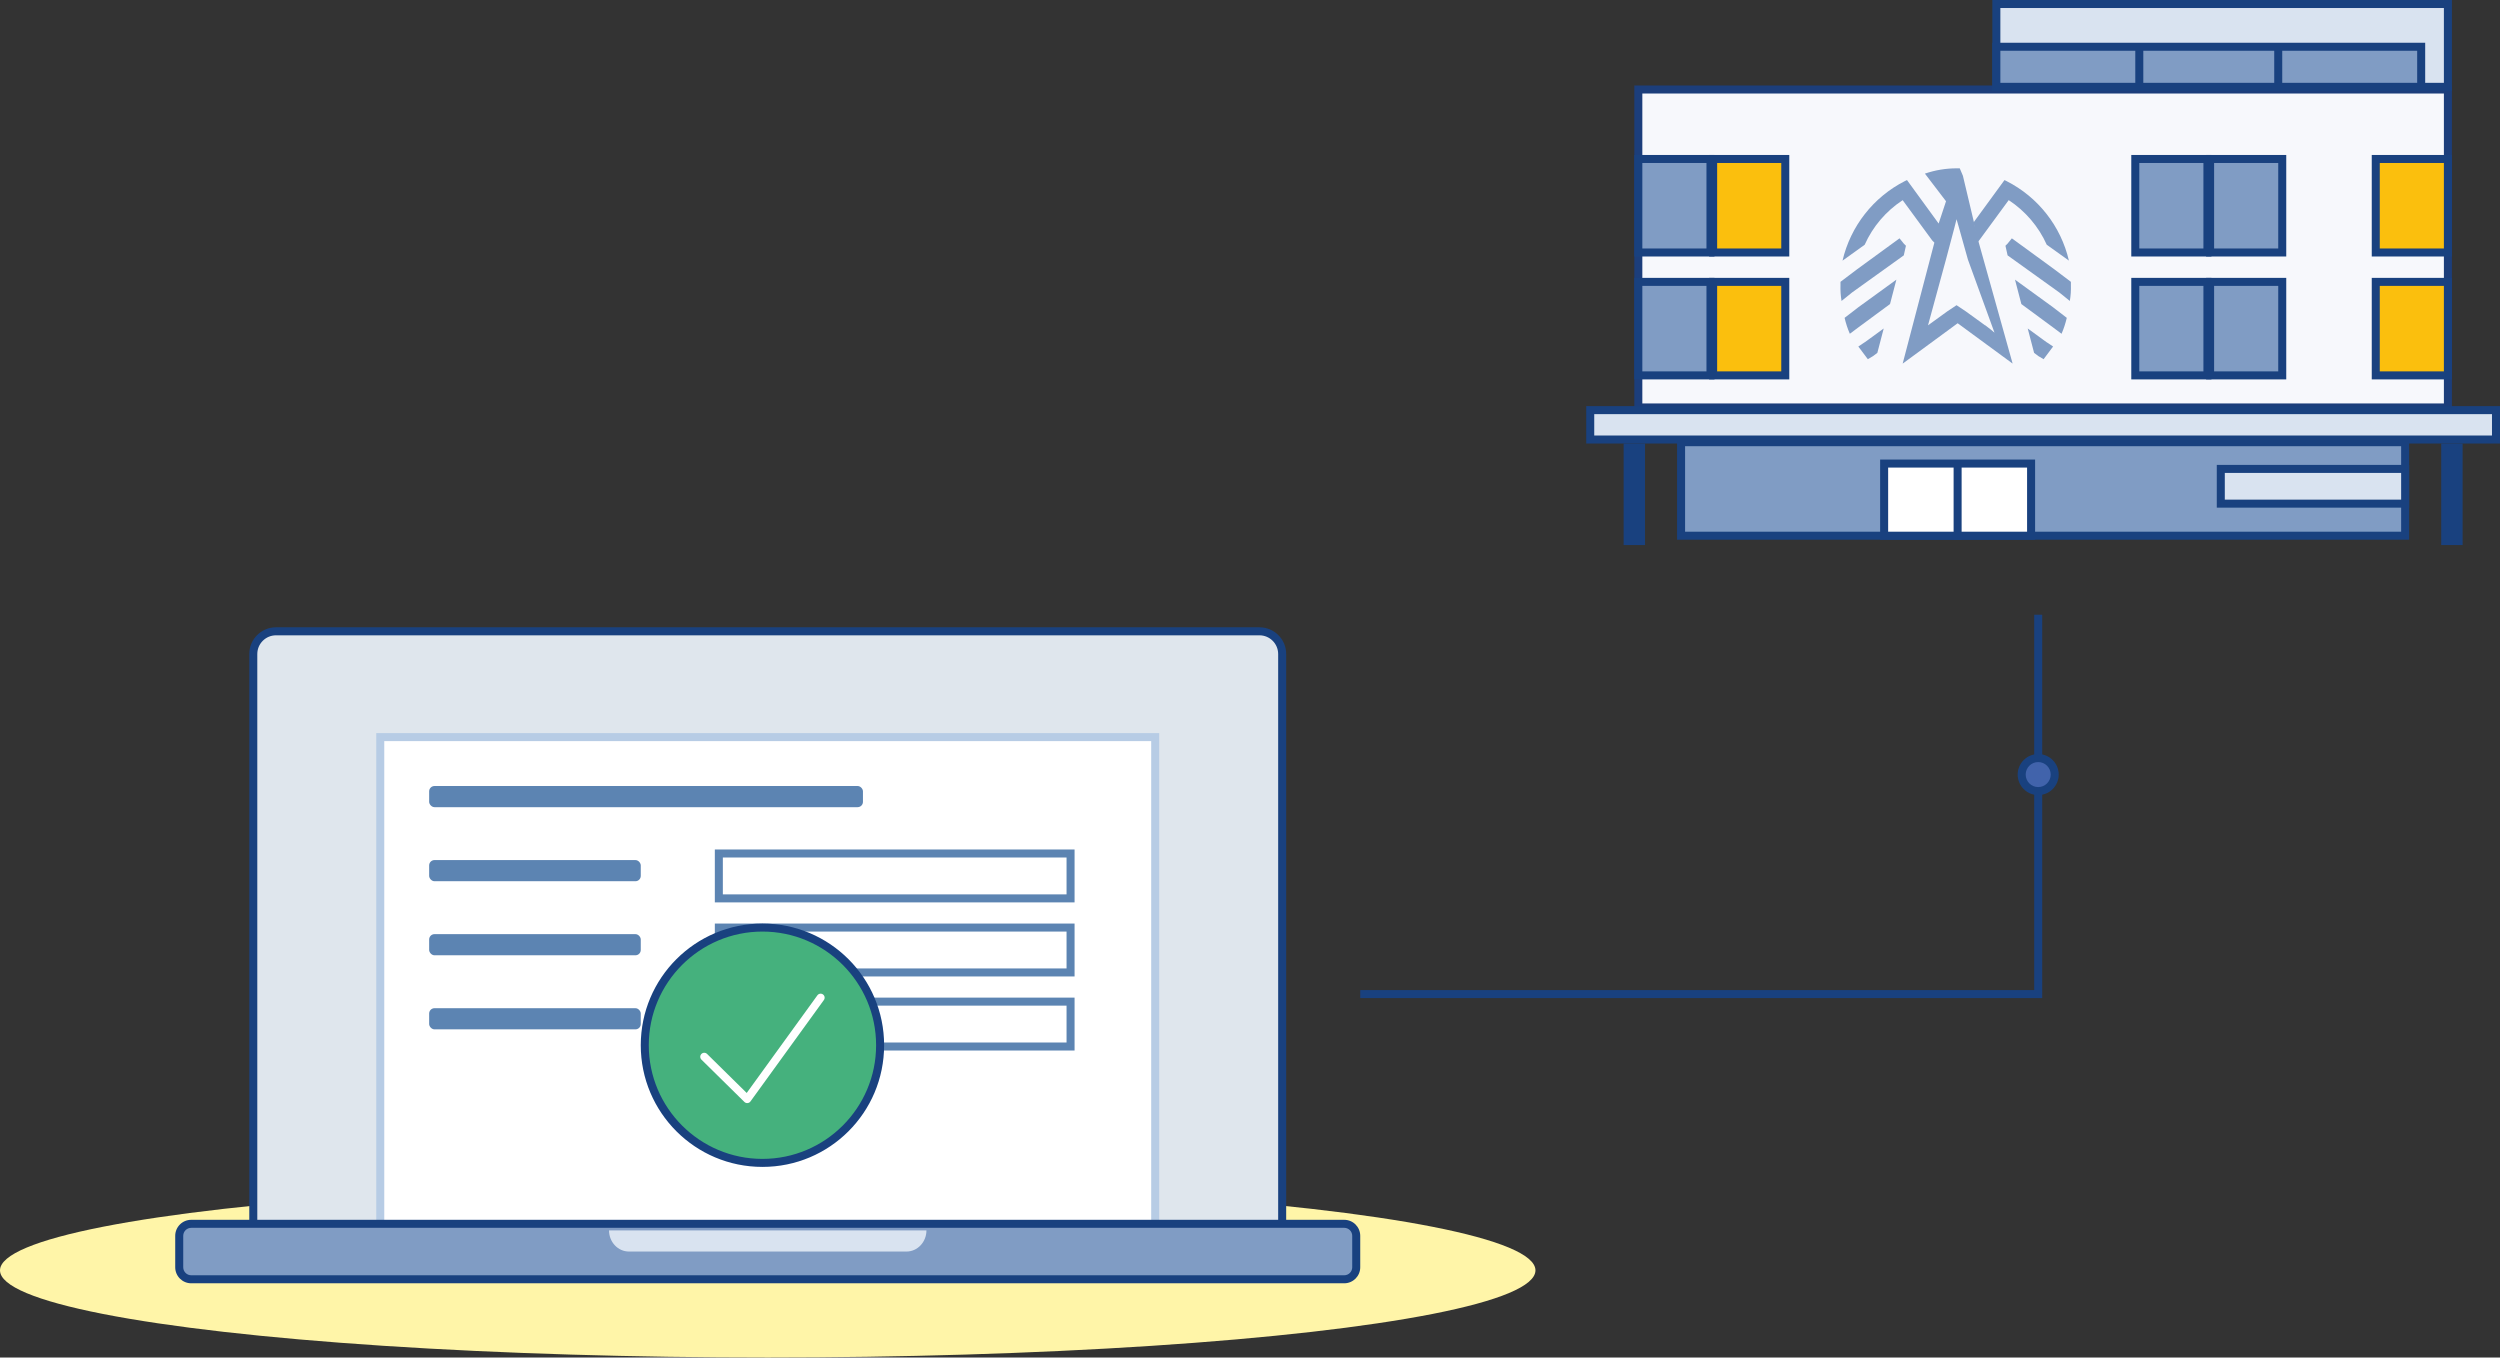
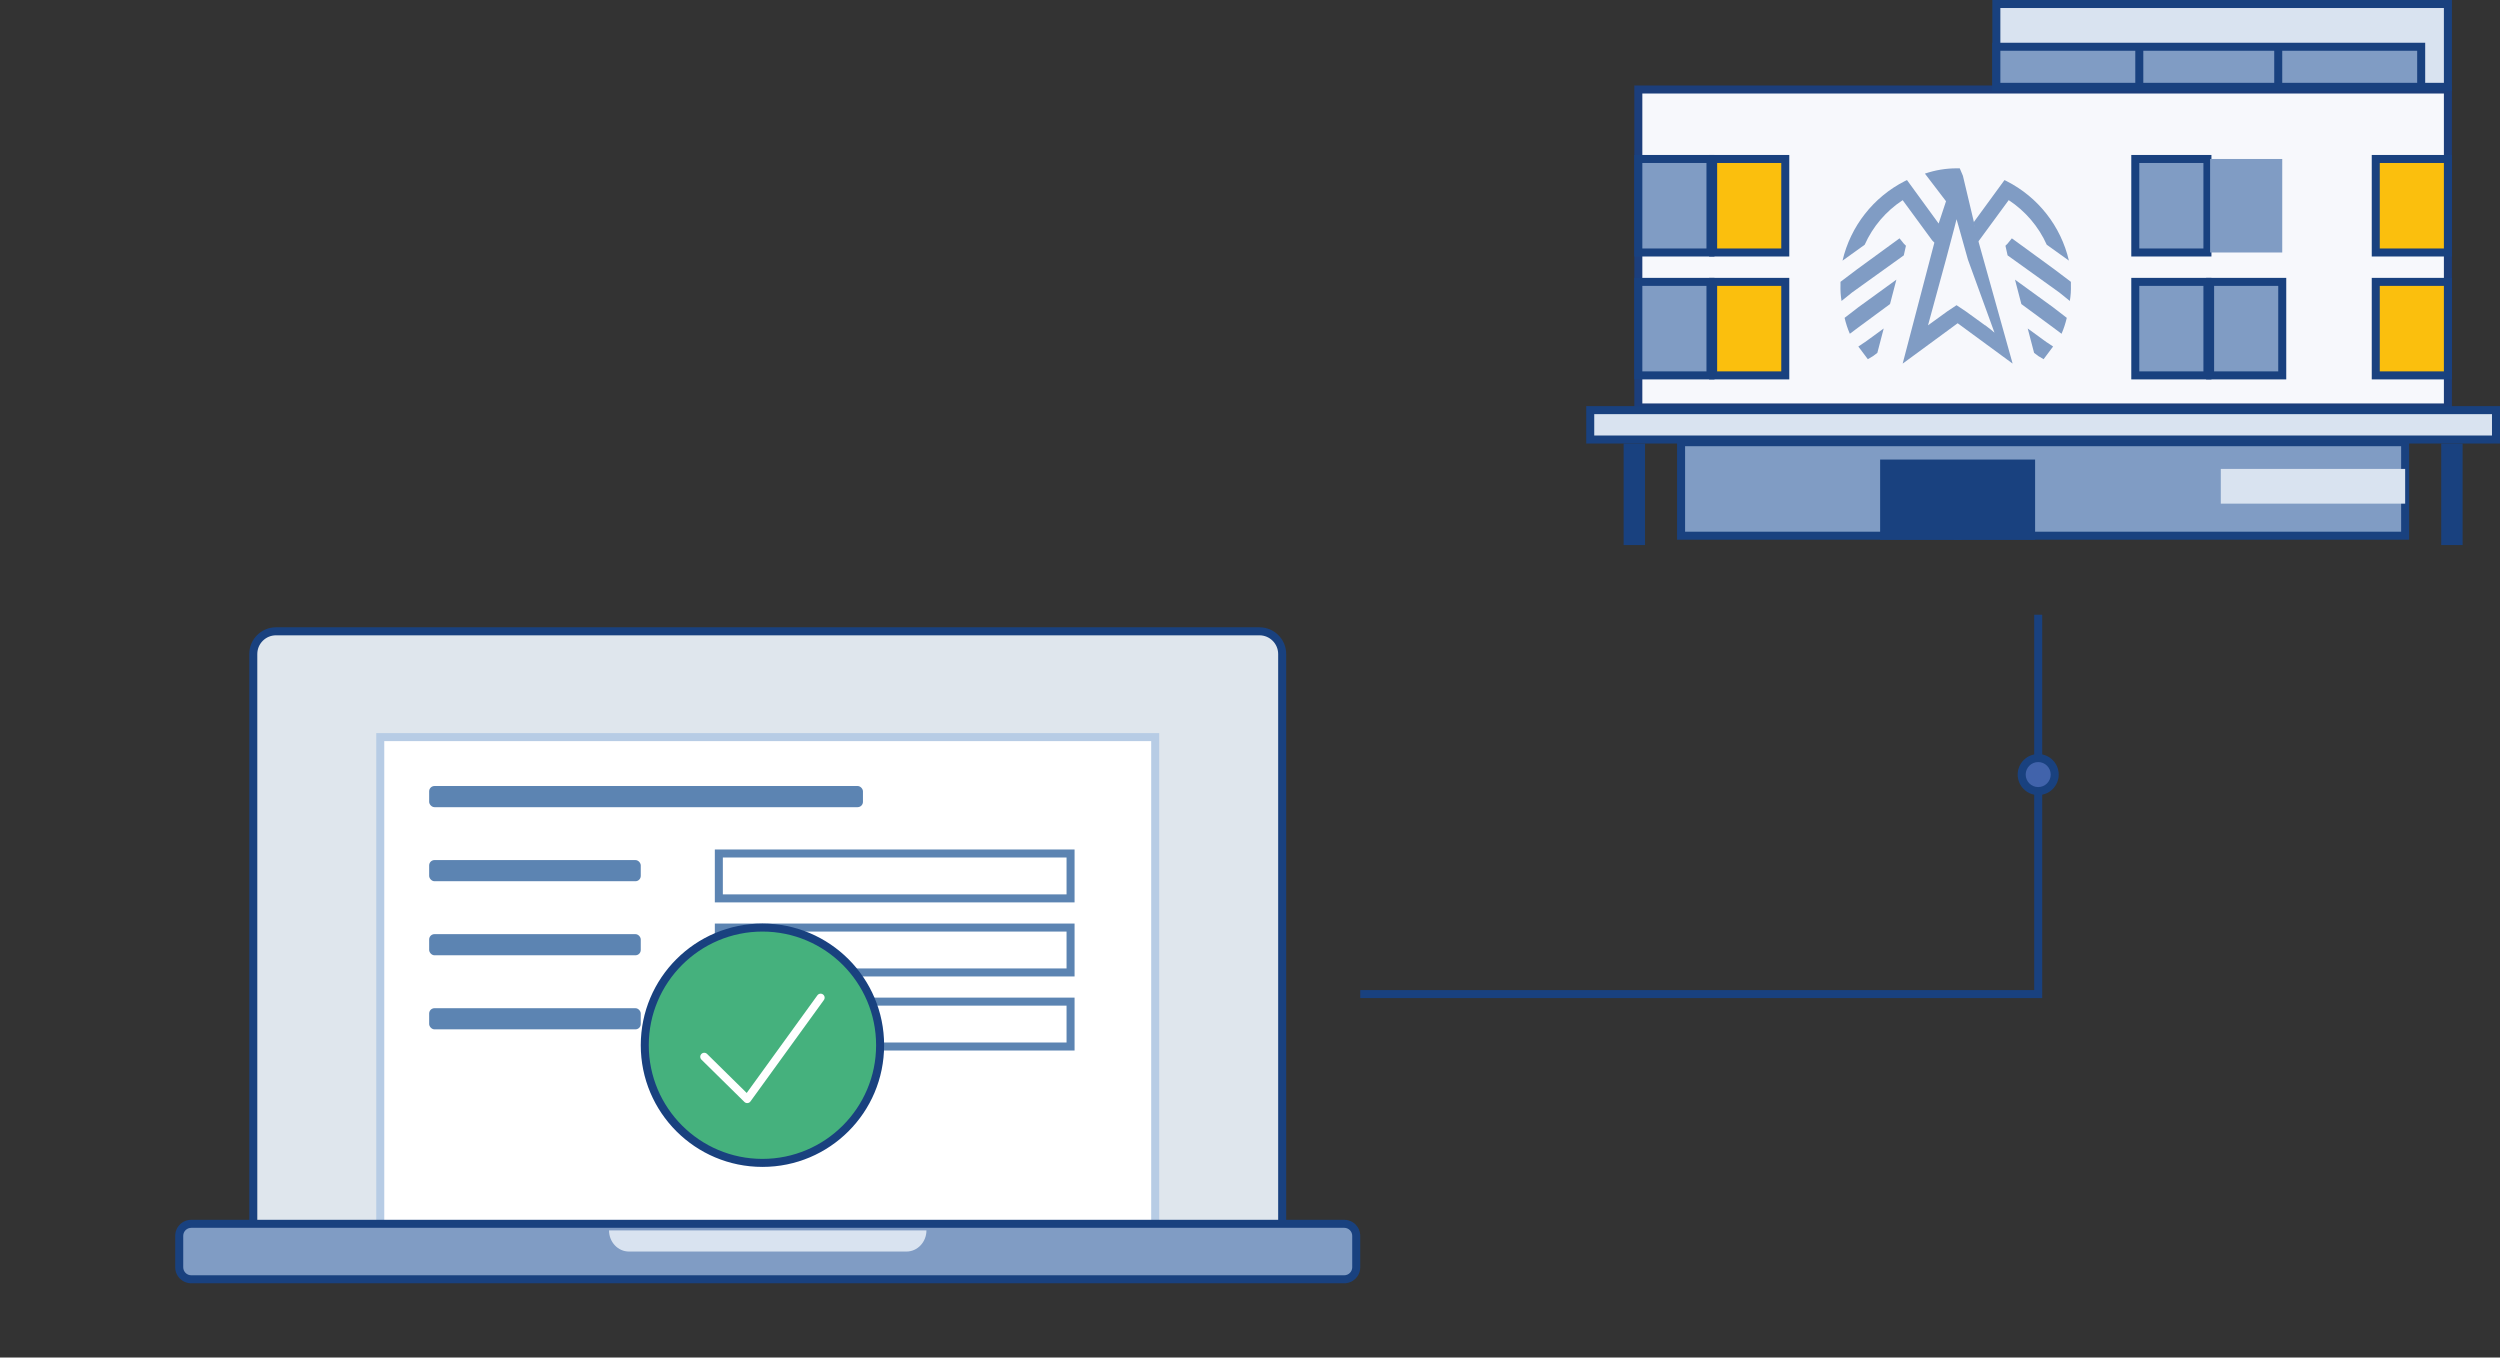
<svg xmlns="http://www.w3.org/2000/svg" id="Ebene_2" data-name="Ebene 2" width="467.84" height="254.04" viewBox="0 0 467.84 254.04">
  <rect x="0" y="0" width="467.84" height="254.04" fill="#333333" stroke="none" />
  <defs>
    <style>
      .cls-1 {
        fill: #fff5a8;
      }

      .cls-1, .cls-2, .cls-3, .cls-4, .cls-5, .cls-6, .cls-7, .cls-8, .cls-9, .cls-10, .cls-11, .cls-12, .cls-13 {
        stroke-width: 0px;
      }

      .cls-14 {
        stroke: #fff;
        stroke-linecap: round;
        stroke-linejoin: round;
      }

      .cls-14, .cls-15, .cls-16 {
        fill: none;
        stroke-width: 1.5px;
      }

      .cls-2 {
        fill: #b7cce5;
      }

      .cls-3 {
        fill: #19417f;
      }

      .cls-4 {
        fill: #45b17d;
      }

      .cls-5 {
        fill: #5c84b2;
      }

      .cls-6 {
        fill: #f7f8fc;
      }

      .cls-7 {
        fill: #809cc4;
      }

      .cls-8 {
        fill: #fbbf0d;
      }

      .cls-15 {
        stroke-miterlimit: 10;
      }

      .cls-15, .cls-16 {
        stroke: #19417f;
      }

      .cls-9 {
        fill: #d9e3f0;
      }

      .cls-10 {
        fill: #1c3e7b;
      }

      .cls-11 {
        fill: #fff;
      }

      .cls-12 {
        fill: #4163ab;
      }

      .cls-13 {
        fill: #dfe6ed;
      }
    </style>
  </defs>
  <g id="Ebene_5" data-name="Ebene 5">
    <g>
-       <ellipse class="cls-1" cx="143.67" cy="237.73" rx="143.67" ry="16.31" />
      <g id="Computer2">
        <g id="Bildschirm">
          <path class="cls-13" d="M47.4,229.5v-107.11c0-2.34,1.91-4.25,4.25-4.25h184.04c2.34,0,4.25,1.91,4.25,4.25v107.11H47.4Z" />
          <path class="cls-3" d="M235.69,118.89c1.93,0,3.5,1.57,3.5,3.5v106.36H48.15v-106.36c0-1.93,1.57-3.5,3.5-3.5h184.04M235.69,117.39H51.65c-2.76,0-5,2.24-5,5v107.86h194.04v-107.86c0-2.76-2.24-5-5-5h0Z" />
        </g>
        <g id="Para_BG" data-name="Para BG">
          <rect class="cls-11" x="71.16" y="137.94" width="145.02" height="91.56" />
          <path class="cls-2" d="M215.43,138.69v90.06H71.91v-90.06h143.52M216.93,137.19H70.41v93.06h146.52v-93.06h0Z" />
        </g>
        <g>
          <rect class="cls-5" x="80.31" y="147.09" width="81.18" height="3.96" rx="1" ry="1" />
          <g>
            <rect class="cls-5" x="80.31" y="160.95" width="39.6" height="3.96" rx="1" ry="1" />
            <path class="cls-5" d="M199.59,160.47v6.9h-64.32v-6.9h64.32M201.09,158.97h-67.32v9.9h67.32v-9.9h0Z" />
          </g>
          <g>
            <rect class="cls-5" x="80.31" y="174.81" width="39.6" height="3.96" rx="1" ry="1" />
            <path class="cls-5" d="M199.59,174.33v6.9h-64.32v-6.9h64.32M201.09,172.83h-67.32v9.9h67.32v-9.9h0Z" />
          </g>
          <g>
            <rect class="cls-5" x="80.31" y="188.67" width="39.6" height="3.96" rx="1" ry="1" />
            <path class="cls-5" d="M199.59,188.19v6.9h-64.32v-6.9h64.32M201.09,186.69h-67.32v9.9h67.32v-9.9h0Z" />
          </g>
        </g>
        <g id="Tastatur">
          <g>
            <rect class="cls-7" x="33.54" y="229.02" width="220.26" height="10.38" rx="2.25" ry="2.25" />
            <path class="cls-3" d="M251.55,229.77c.83,0,1.5.67,1.5,1.5v5.88c0,.83-.67,1.5-1.5,1.5H35.79c-.83,0-1.5-.67-1.5-1.5v-5.88c0-.83.67-1.5,1.5-1.5h215.76M251.55,228.27H35.79c-1.66,0-3,1.34-3,3v5.88c0,1.66,1.34,3,3,3h215.76c1.66,0,3-1.34,3-3v-5.88c0-1.66-1.34-3-3-3h0Z" />
          </g>
          <path id="Rechteck_28970" data-name="Rechteck 28970" class="cls-9" d="M113.97,230.25h59.4c0,2.19-1.68,3.96-3.74,3.96h-51.92c-2.07,0-3.74-1.77-3.74-3.96,0,0,0,0,0,0h0Z" />
        </g>
        <g>
          <g>
            <path class="cls-4" d="M142.68,217.62c-12.14,0-22.02-9.88-22.02-22.02s9.88-22.02,22.02-22.02,22.02,9.88,22.02,22.02-9.88,22.02-22.02,22.02Z" />
            <path class="cls-3" d="M142.68,174.33c11.73,0,21.27,9.54,21.27,21.27s-9.54,21.27-21.27,21.27-21.27-9.54-21.27-21.27,9.54-21.27,21.27-21.27M142.68,172.83c-12.58,0-22.77,10.19-22.77,22.77s10.19,22.77,22.77,22.77,22.77-10.19,22.77-22.77-10.19-22.77-22.77-22.77h0Z" />
          </g>
          <path id="Pfad_34235" data-name="Pfad 34235" class="cls-14" d="M131.79,197.76l8.04,7.92,13.74-18.98" />
        </g>
      </g>
      <g id="Transfer">
        <polyline id="Transferline" class="cls-16" points="381.42 115.04 381.42 186.03 254.55 186.03" />
        <g id="TransferKreis">
          <path class="cls-12" d="M381.42,148.05c-1.7,0-3.09-1.39-3.09-3.09s1.39-3.09,3.09-3.09,3.09,1.39,3.09,3.09-1.39,3.09-3.09,3.09Z" />
          <path class="cls-3" d="M381.42,142.61c1.29,0,2.34,1.05,2.34,2.34s-1.05,2.34-2.34,2.34-2.34-1.05-2.34-2.34,1.05-2.34,2.34-2.34M381.42,141.11c-2.12,0-3.84,1.72-3.84,3.84s1.72,3.84,3.84,3.84,3.84-1.72,3.84-3.84-1.72-3.84-3.84-3.84h0Z" />
        </g>
      </g>
      <g id="Finanzamt">
        <g id="Finanzamt-2" data-name="Finanzamt">
          <g>
            <rect class="cls-6" x="306.59" y="16.75" width="151.5" height="59.5" />
            <path class="cls-10" d="M457.34,17.5v58h-150V17.5h150M458.84,16h-153v61h153V16h0Z" />
          </g>
          <g>
            <g id="ICO_Abruf" data-name="ICO Abruf">
              <g id="Gruppe_366" data-name="Gruppe 366">
                <path id="Pfad_375" data-name="Pfad 375" class="cls-7" d="M354.87,52.34l-7.11,5.16-2.57,1.98c.24,1.02.56,2.02.98,2.98h0l1.59-1.19,5.93-4.37,1.19-4.56Z" />
                <path id="Pfad_376" data-name="Pfad 376" class="cls-7" d="M356.27,47.78l.4-1.79-.4-.4-.8-.99-7.9,5.76-3.15,2.38v.6c-.03,1,.03,2,.2,2.98h0l1.97-1.59,9.69-6.95Z" />
                <path id="Pfad_377" data-name="Pfad 377" class="cls-7" d="M367.33,32.89l-.59-1.39h-.59c-2.02,0-4.02.34-5.93.99l3.95,5.17-1.38,4.17-5.93-8.14-.4.2c-5.89,3-10.16,8.45-11.66,14.89l4.15-2.98c1.52-3.4,3.99-6.3,7.11-8.34l5.53,7.54.4.4-5.93,22.63h.02l10.27-7.54,10.27,7.54-.99-3.55c-1.28-1.32-2.67-2.54-4.15-3.63v.03l-3.56-2.58-1.78-1.19-1.78,1.19-3.56,2.58,3.36-12.31,1.58-5.96.4-1.59.4,1.39,1.73,6.17,6.54,17.99c.23-.05,1.82,1.45,1.82,1.45l-6.33-22.63-2.97-12.5Z" />
                <path id="Pfad_378" data-name="Pfad 378" class="cls-7" d="M348.95,64.05l-1.18.79v.02l.37.49,1.4,1.87h0l.99-.59.79-.6,1.19-4.56-3.54,2.58Z" />
              </g>
            </g>
            <g id="ICO_Abruf-2" data-name="ICO Abruf">
              <g id="Gruppe_366-2" data-name="Gruppe 366">
                <path id="Pfad_375-2" data-name="Pfad 375" class="cls-7" d="M377.09,52.34l7.11,5.16,2.57,1.98c-.24,1.02-.56,2.02-.98,2.98h0l-1.59-1.19-5.93-4.37-1.19-4.56Z" />
                <path id="Pfad_376-2" data-name="Pfad 376" class="cls-7" d="M375.69,47.78l-.4-1.79.4-.4.8-.99,7.9,5.76,3.15,2.38v.6c.03,1-.03,2-.2,2.98h0l-1.97-1.59-9.69-6.95Z" />
                <path class="cls-7" d="M387.17,48.77l-4.15-2.97c-1.52-3.4-4-6.3-7.12-8.35l-5.53,7.54-.34.34-.71-3.7,5.79-7.93.39.19c5.9,2.99,10.17,8.44,11.67,14.89Z" />
                <path id="Pfad_378-2" data-name="Pfad 378" class="cls-7" d="M383.02,64.05l1.18.79v.02l-.37.49-1.4,1.87h0l-.99-.59-.79-.6-1.19-4.56,3.54,2.58Z" />
              </g>
            </g>
          </g>
          <g>
            <g>
              <rect class="cls-7" x="306.59" y="29.75" width="13.5" height="17.5" />
              <path class="cls-3" d="M319.34,30.5v16h-12v-16h12M320.84,29h-15v19h15v-19h0Z" />
            </g>
            <g>
              <rect class="cls-8" x="320.59" y="29.75" width="13.5" height="17.5" />
              <path class="cls-3" d="M333.34,30.5v16h-12v-16h12M334.84,29h-15v19h15v-19h0Z" />
            </g>
          </g>
          <g>
            <g>
              <rect class="cls-7" x="306.59" y="52.75" width="13.5" height="17.5" />
              <path class="cls-3" d="M319.34,53.5v16h-12v-16h12M320.84,52h-15v19h15v-19h0Z" />
            </g>
            <g>
              <rect class="cls-8" x="320.59" y="52.75" width="13.5" height="17.5" />
              <path class="cls-3" d="M333.34,53.5v16h-12v-16h12M334.84,52h-15v19h15v-19h0Z" />
            </g>
          </g>
          <g>
            <g>
              <rect class="cls-7" x="399.59" y="29.75" width="13.5" height="17.5" />
              <path class="cls-3" d="M412.34,30.5v16h-12v-16h12M413.84,29h-15v19h15v-19h0Z" />
            </g>
            <g>
              <rect class="cls-7" x="413.59" y="29.75" width="13.5" height="17.5" />
-               <path class="cls-3" d="M426.34,30.5v16h-12v-16h12M427.84,29h-15v19h15v-19h0Z" />
            </g>
          </g>
          <g>
            <g>
              <rect class="cls-7" x="399.59" y="52.75" width="13.5" height="17.5" />
              <path class="cls-3" d="M412.34,53.5v16h-12v-16h12M413.84,52h-15v19h15v-19h0Z" />
            </g>
            <g>
              <rect class="cls-7" x="413.59" y="52.75" width="13.5" height="17.5" />
              <path class="cls-3" d="M426.34,53.5v16h-12v-16h12M427.84,52h-15v19h15v-19h0Z" />
            </g>
          </g>
          <g>
            <rect class="cls-8" x="444.59" y="29.75" width="13.5" height="17.5" />
            <path class="cls-3" d="M457.34,30.5v16h-12v-16h12M458.84,29h-15v19h15v-19h0Z" />
          </g>
          <g>
            <rect class="cls-8" x="444.59" y="52.75" width="13.5" height="17.5" />
            <path class="cls-3" d="M457.34,53.5v16h-12v-16h12M458.84,52h-15v19h15v-19h0Z" />
          </g>
          <g>
            <rect class="cls-9" x="297.59" y="76.75" width="169.5" height="5.5" />
            <path class="cls-3" d="M466.34,77.5v4h-168v-4h168M467.84,76h-171v7h171v-7h0Z" />
          </g>
          <rect class="cls-3" x="303.84" y="83" width="4" height="19" />
          <g>
            <rect class="cls-7" x="314.59" y="82.75" width="135.5" height="17.5" />
            <path class="cls-3" d="M449.34,83.5v16h-134v-16h134M450.84,82h-137v19h137v-19h0Z" />
          </g>
          <rect class="cls-3" x="456.84" y="83" width="4" height="19" />
          <g>
            <rect class="cls-9" x="415.59" y="87.75" width="34.5" height="6.5" />
-             <path class="cls-3" d="M449.34,88.5v5h-33v-5h33M450.84,87h-36v8h36v-8h0Z" />
          </g>
          <g id="Tür">
            <g>
              <rect class="cls-11" x="352.59" y="86.75" width="27.5" height="13.5" />
-               <path class="cls-3" d="M379.34,87.5v12h-26v-12h26M380.84,86h-29v15h29v-15h0Z" />
+               <path class="cls-3" d="M379.34,87.5v12h-26h26M380.84,86h-29v15h29v-15h0Z" />
            </g>
            <line class="cls-15" x1="366.34" y1="87" x2="366.34" y2="101" />
          </g>
          <g id="Dach">
            <g>
              <rect class="cls-9" x="373.59" y=".75" width="84.5" height="15.5" />
              <path class="cls-3" d="M457.34,1.5v14h-83V1.5h83M458.84,0h-86v17h86V0h0Z" />
            </g>
            <g>
              <g>
                <rect class="cls-7" x="373.59" y="8.75" width="79.5" height="7.5" />
                <path class="cls-3" d="M452.34,9.5v6h-78v-6h78M453.84,8h-81v9h81v-9h0Z" />
              </g>
              <line class="cls-15" x1="400.34" y1="9" x2="400.34" y2="16" />
              <line class="cls-15" x1="426.34" y1="9" x2="426.34" y2="16" />
            </g>
          </g>
        </g>
      </g>
    </g>
  </g>
</svg>